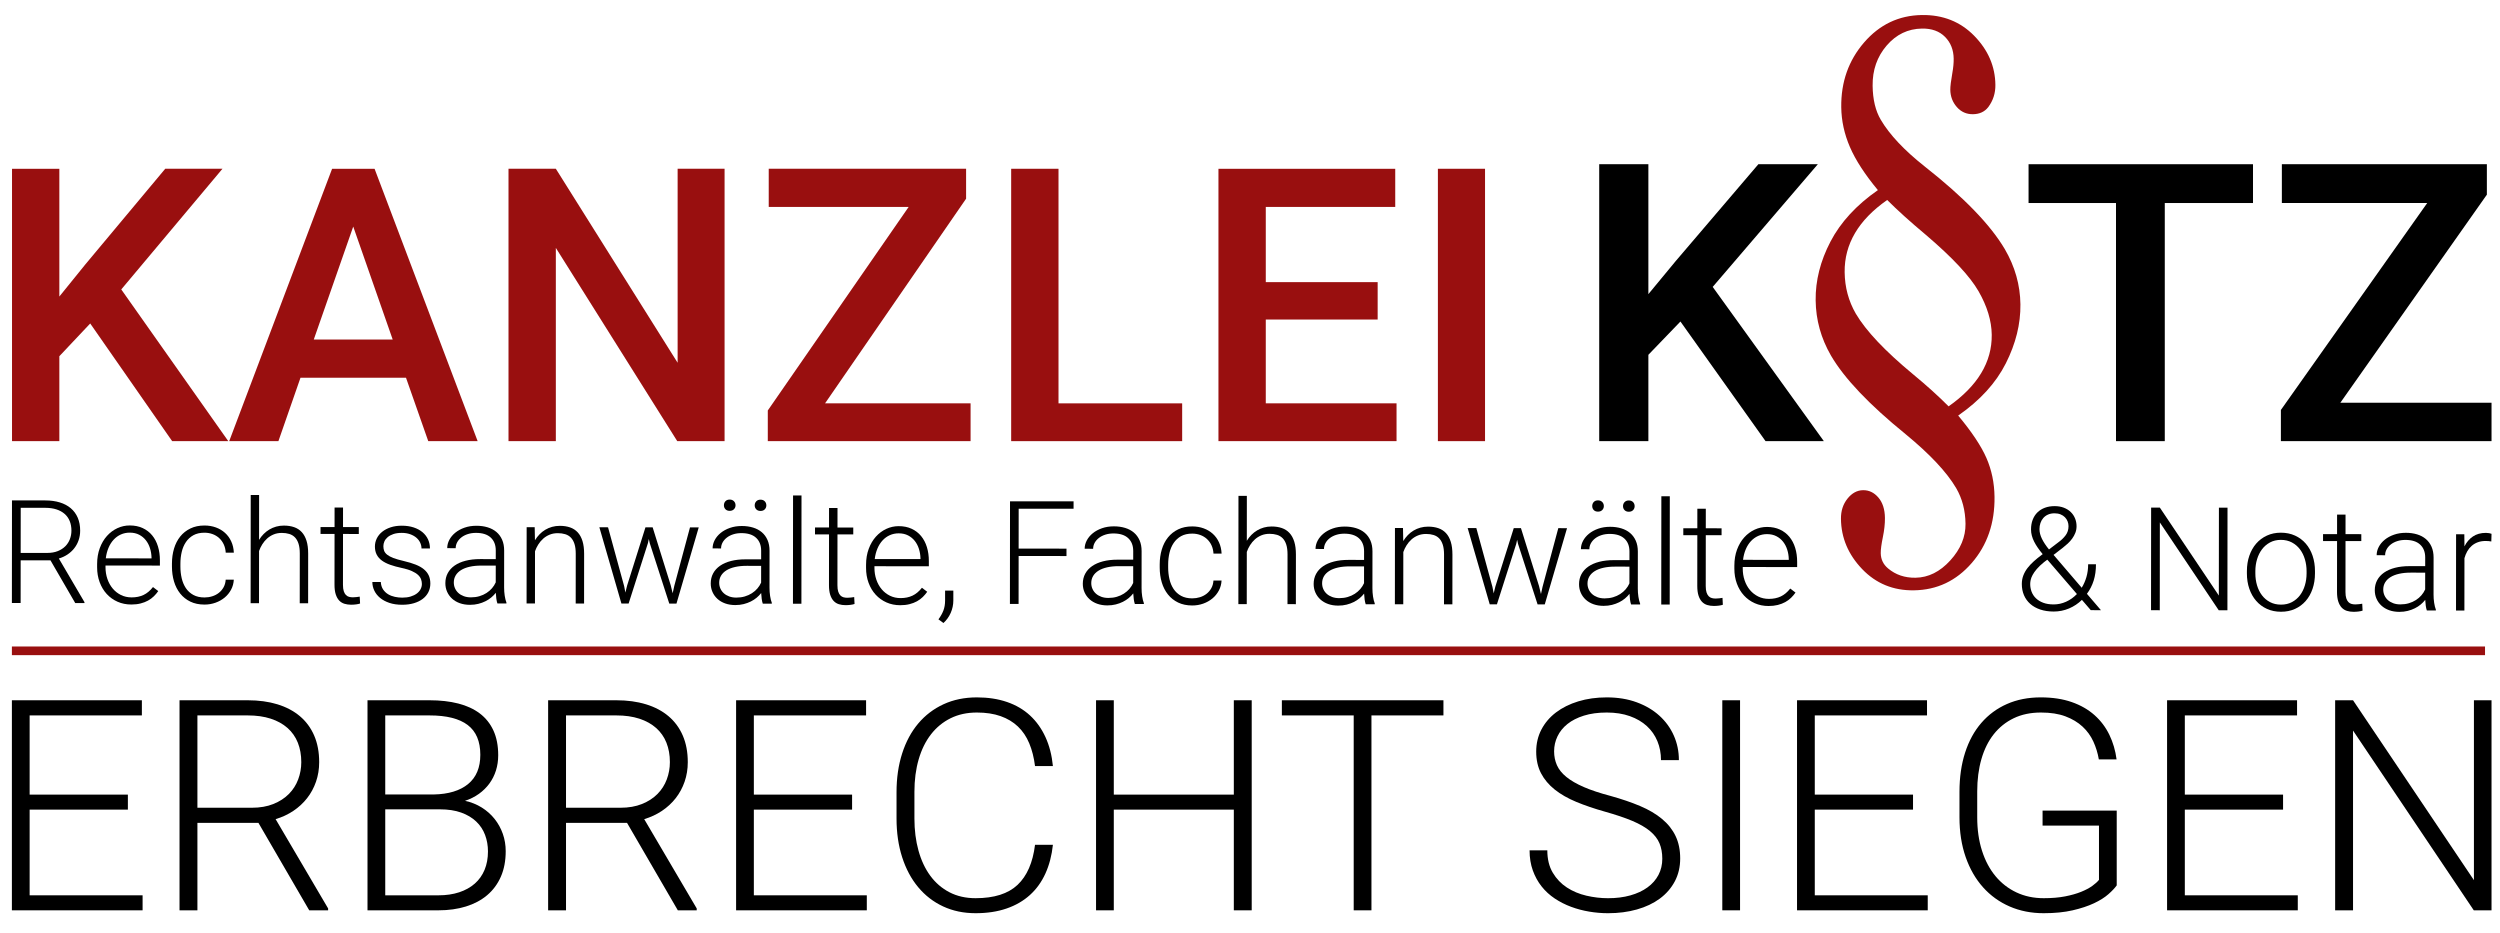
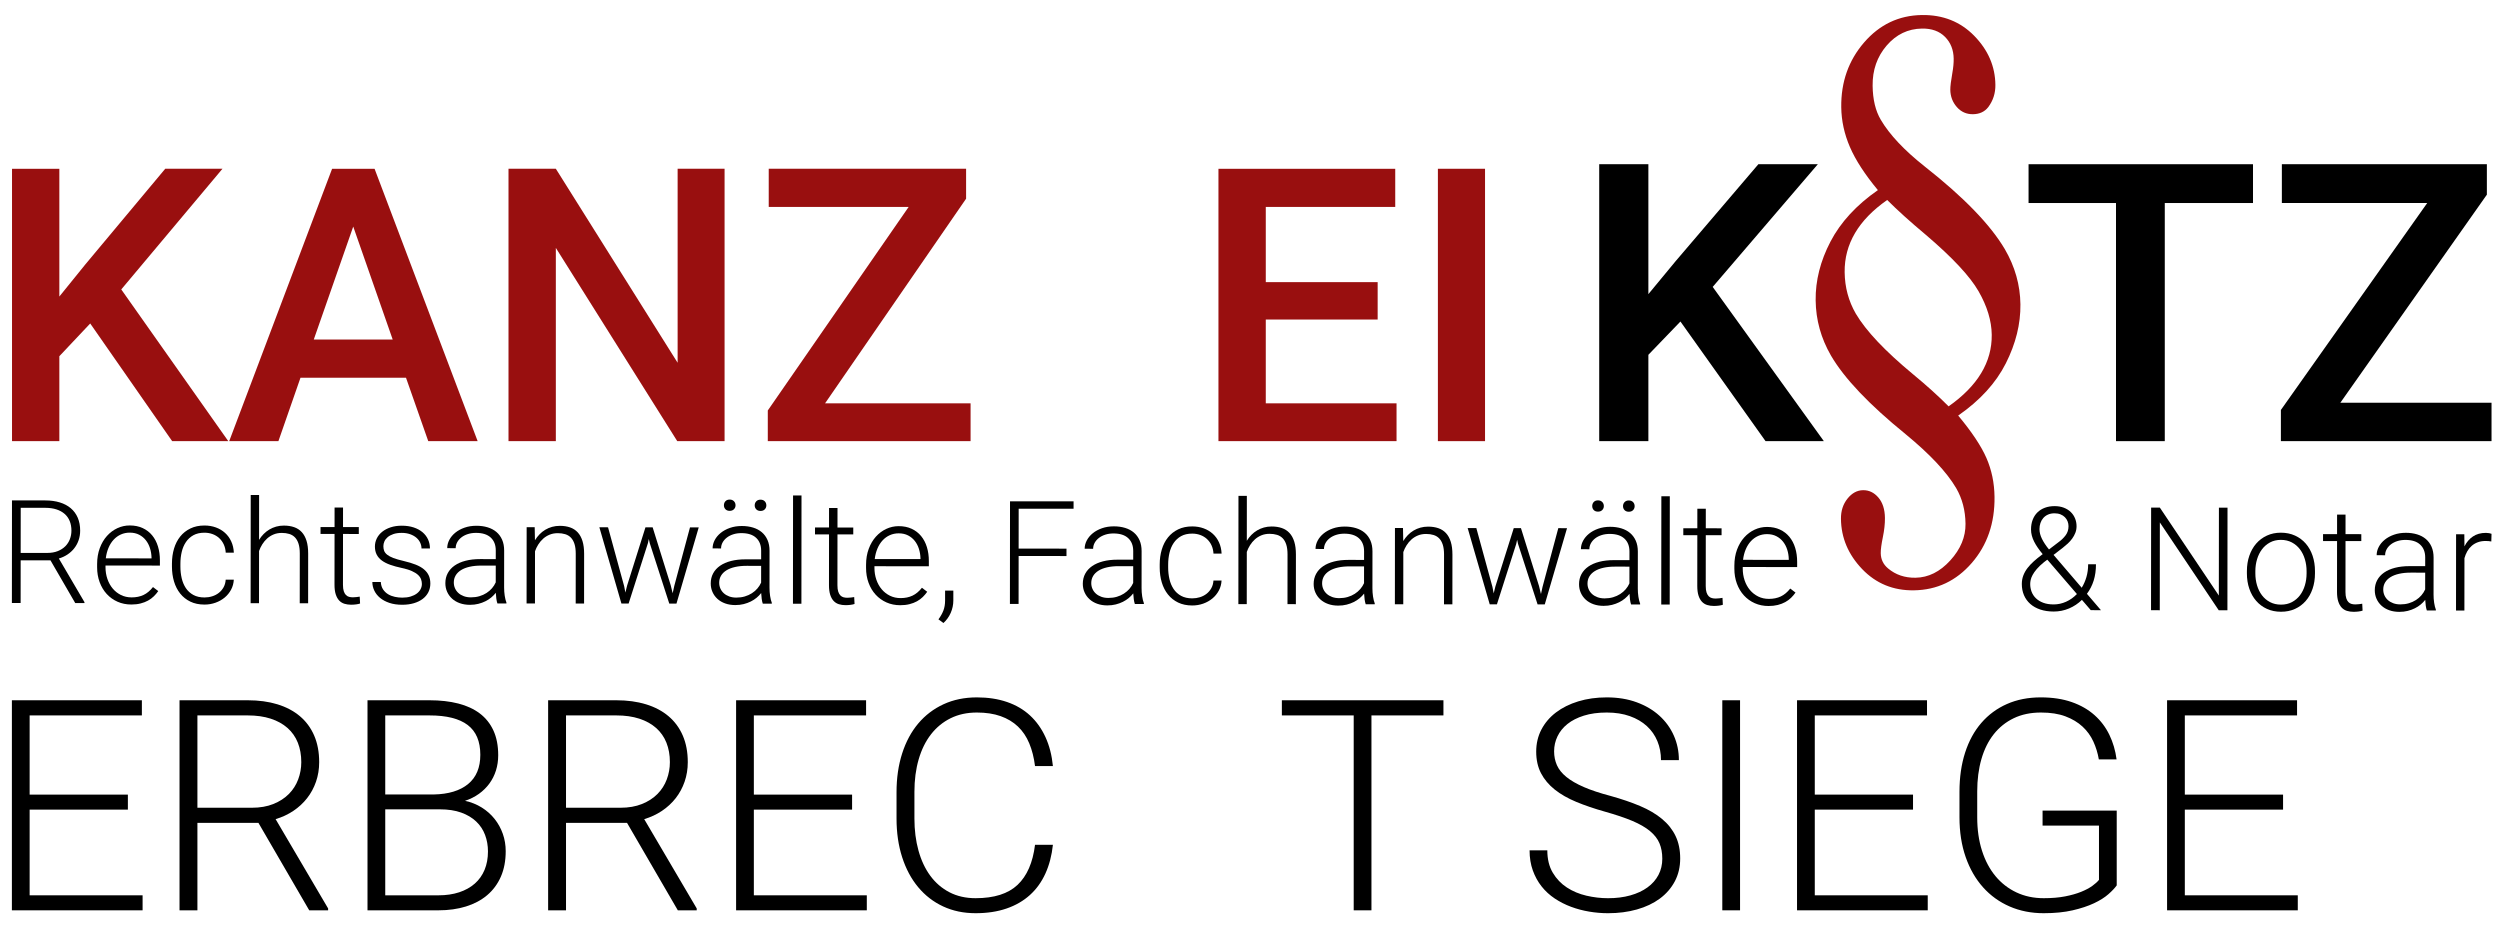
<svg xmlns="http://www.w3.org/2000/svg" width="100%" height="100%" viewBox="0 0 600 224" version="1.1" xml:space="preserve" style="fill-rule:evenodd;clip-rule:evenodd;stroke-linejoin:round;stroke-miterlimit:2;">
  <rect id="ArtBoard1" x="0" y="0" width="600" height="223.85" style="fill:none;" />
  <path d="M21.651,77.634l-7.408,7.858l0,20.383l-11.359,0l0,-65.371l11.359,0l0,30.665l6.286,-7.767l19.126,-22.898l13.739,0l-24.29,28.959l25.682,36.412l-13.469,0l-19.666,-28.241Z" style="fill:#990f0f;fill-rule:nonzero;" />
  <path d="M97.439,90.655l-25.323,-0l-5.298,15.22l-11.808,0l24.694,-65.371l10.192,0l24.738,65.371l-11.853,0l-5.342,-15.22Zm-22.135,-9.159l18.947,-0l-9.474,-27.119l-9.473,27.119Z" style="fill:#990f0f;fill-rule:nonzero;" />
  <path d="M173.899,105.875l-11.359,0l-29.138,-46.379l-0,46.379l-11.36,0l0,-65.371l11.36,0l29.228,46.559l-0,-46.559l11.269,0l0,65.371Z" style="fill:#990f0f;fill-rule:nonzero;" />
  <path d="M198.009,96.806l34.93,-0l0,9.069l-48.669,0l0,-7.363l33.808,-48.849l-33.583,0l-0,-9.159l47.367,0l-0,7.184l-33.853,49.118Z" style="fill:#990f0f;fill-rule:nonzero;" />
-   <path d="M254.041,96.806l29.678,-0l-0,9.069l-41.037,0l0,-65.371l11.359,0l0,56.302Z" style="fill:#990f0f;fill-rule:nonzero;" />
  <path d="M330.637,76.692l-26.849,-0l-0,20.114l31.383,-0l0,9.069l-42.742,0l-0,-65.371l42.428,0l-0,9.159l-31.069,0l-0,18.049l26.849,0l-0,8.98Z" style="fill:#990f0f;fill-rule:nonzero;" />
  <rect x="345.094" y="40.504" width="11.314" height="65.371" style="fill:#990f0f;fill-rule:nonzero;" />
  <path d="M403.305,77.164l-7.695,7.988l-0,20.723l-11.799,0l-0,-66.461l11.799,0l-0,31.177l6.529,-7.897l19.868,-23.28l14.271,0l-25.231,29.442l26.677,37.019l-13.992,0l-20.427,-28.711Z" style="fill-rule:nonzero;" />
  <path d="M540.721,48.726l-21.174,0l-0,57.149l-11.706,0l-0,-57.149l-20.987,0l-0,-9.312l53.867,0l-0,9.312Z" style="fill-rule:nonzero;" />
  <path d="M561.683,96.655l36.284,-0l0,9.22l-50.555,0l0,-7.486l35.118,-49.663l-34.885,0l0,-9.312l49.203,0l0,7.304l-35.165,49.937Z" style="fill-rule:nonzero;" />
  <path d="M450.694,45.63c-3.127,-3.77 -5.364,-7.218 -6.713,-10.345c-1.348,-3.126 -2.041,-6.314 -2.08,-9.563c-0.071,-6.035 1.754,-11.208 5.475,-15.52c3.721,-4.312 8.341,-6.509 13.861,-6.593c5.06,-0.076 9.254,1.588 12.584,4.994c3.329,3.406 5.021,7.327 5.073,11.763c0.024,2.011 -0.553,3.8 -1.73,5.365c-0.861,1.096 -2.074,1.656 -3.638,1.68c-1.564,0.023 -2.859,-0.55 -3.885,-1.721c-1.025,-1.171 -1.548,-2.556 -1.567,-4.155c-0.009,-0.774 0.159,-2.143 0.503,-4.109c0.216,-1.189 0.318,-2.3 0.306,-3.332c-0.025,-2.114 -0.713,-3.858 -2.063,-5.23c-1.351,-1.372 -3.199,-2.041 -5.544,-2.006c-3.358,0.051 -6.183,1.409 -8.474,4.075c-2.292,2.665 -3.416,5.88 -3.371,9.646c0.039,3.3 0.693,6.025 1.96,8.172c2.113,3.579 5.63,7.318 10.553,11.215c9.334,7.339 15.738,13.949 19.212,19.828c2.442,4.194 3.69,8.611 3.745,13.253c0.056,4.693 -1.107,9.405 -3.489,14.135c-2.383,4.731 -6.197,8.915 -11.445,12.554c3.267,3.923 5.527,7.319 6.78,10.189c1.253,2.87 1.9,5.981 1.94,9.333c0.074,6.292 -1.749,11.582 -5.471,15.868c-3.721,4.286 -8.342,6.471 -13.861,6.554c-4.968,0.075 -9.117,-1.629 -12.448,-5.112c-3.33,-3.483 -5.022,-7.494 -5.076,-12.033c-0.023,-1.908 0.499,-3.528 1.564,-4.86c1.065,-1.331 2.311,-2.008 3.737,-2.029c1.426,-0.022 2.652,0.566 3.678,1.762c1.026,1.197 1.552,2.827 1.576,4.89c0.016,1.393 -0.149,2.93 -0.497,4.612c-0.348,1.681 -0.517,2.961 -0.507,3.838c0.018,1.495 0.607,2.724 1.769,3.687c1.812,1.52 4.006,2.261 6.582,2.222c3.082,-0.047 5.86,-1.43 8.335,-4.15c2.475,-2.719 3.694,-5.652 3.656,-8.799c-0.038,-3.197 -0.784,-6.049 -2.24,-8.555c-2.254,-3.835 -6.308,-8.158 -12.161,-12.97c-8.733,-7.09 -14.696,-13.371 -17.889,-18.843c-2.395,-4.142 -3.621,-8.56 -3.676,-13.253c-0.057,-4.745 1.13,-9.444 3.559,-14.098c2.429,-4.654 6.221,-8.773 11.377,-12.359Zm2.236,2.365c-6.889,4.798 -10.294,10.576 -10.214,17.332c0.043,3.611 0.933,6.924 2.671,9.942c2.441,4.141 7.03,8.998 13.767,14.571c3.252,2.685 6.089,5.247 8.51,7.687c6.98,-4.903 10.432,-10.63 10.354,-17.18c-0.04,-3.352 -1.093,-6.831 -3.16,-10.437c-2.067,-3.606 -6.284,-8.12 -12.65,-13.544c-3.811,-3.192 -6.903,-5.982 -9.278,-8.371Z" style="fill:#990f0f;fill-rule:nonzero;" />
  <path d="M12.113,134.479l-7.154,-0.006l-0.009,10.249l-2.097,-0.002l0.022,-24.625l8,0.008c1.285,0.001 2.443,0.16 3.475,0.476c1.031,0.317 1.91,0.783 2.637,1.398c0.726,0.615 1.284,1.374 1.672,2.276c0.388,0.903 0.582,1.94 0.581,3.113c-0.001,0.811 -0.126,1.575 -0.374,2.291c-0.249,0.716 -0.599,1.361 -1.051,1.935c-0.451,0.575 -0.99,1.071 -1.616,1.487c-0.626,0.417 -1.317,0.738 -2.073,0.962l6.147,10.475l-0.001,0.219l-2.215,-0.002l-5.944,-10.254Zm-7.152,-1.782l6.376,0.006c0.958,0.001 1.801,-0.145 2.529,-0.438c0.727,-0.292 1.333,-0.683 1.819,-1.173c0.485,-0.49 0.849,-1.059 1.092,-1.708c0.243,-0.648 0.365,-1.321 0.366,-2.02c0,-0.846 -0.134,-1.607 -0.404,-2.284c-0.27,-0.677 -0.673,-1.252 -1.208,-1.726c-0.535,-0.474 -1.191,-0.838 -1.969,-1.093c-0.778,-0.254 -1.674,-0.382 -2.689,-0.383l-5.902,-0.005l-0.01,10.824Z" style="fill-rule:nonzero;" />
  <path d="M31.502,145.084c-1.195,-0.001 -2.294,-0.225 -3.297,-0.671c-1.003,-0.446 -1.868,-1.067 -2.595,-1.863c-0.726,-0.795 -1.292,-1.74 -1.697,-2.834c-0.405,-1.094 -0.607,-2.295 -0.605,-3.603l0,-0.727c0.002,-1.41 0.214,-2.686 0.638,-3.83c0.424,-1.144 0.997,-2.119 1.719,-2.925c0.723,-0.805 1.555,-1.427 2.496,-1.866c0.942,-0.439 1.938,-0.658 2.986,-0.657c1.161,0.001 2.193,0.211 3.094,0.629c0.902,0.418 1.66,0.999 2.274,1.744c0.613,0.744 1.078,1.63 1.392,2.656c0.315,1.026 0.472,2.148 0.471,3.366l-0.001,1.235l-13.056,-0.012l-0.001,0.389c-0.001,1.003 0.151,1.948 0.454,2.833c0.304,0.885 0.732,1.655 1.283,2.31c0.552,0.654 1.211,1.171 1.978,1.549c0.766,0.378 1.617,0.568 2.553,0.569c1.082,0.001 2.038,-0.196 2.867,-0.589c0.829,-0.394 1.582,-1.025 2.26,-1.893l1.267,0.966c-0.305,0.439 -0.657,0.856 -1.058,1.25c-0.401,0.394 -0.866,0.738 -1.396,1.031c-0.53,0.292 -1.128,0.523 -1.793,0.691c-0.666,0.169 -1.41,0.253 -2.233,0.252Zm-0.357,-17.251c-0.766,-0.001 -1.477,0.145 -2.131,0.438c-0.654,0.292 -1.232,0.709 -1.734,1.25c-0.503,0.541 -0.915,1.191 -1.237,1.952c-0.322,0.761 -0.54,1.603 -0.653,2.528l10.976,0.01l-0,-0.22c-0.022,-0.767 -0.145,-1.508 -0.37,-2.224c-0.225,-0.716 -0.554,-1.351 -0.988,-1.904c-0.433,-0.553 -0.971,-0.996 -1.614,-1.329c-0.642,-0.333 -1.392,-0.5 -2.249,-0.501Z" style="fill-rule:nonzero;" />
  <path d="M49.075,143.392c0.643,0 1.26,-0.092 1.852,-0.278c0.593,-0.185 1.12,-0.458 1.582,-0.818c0.463,-0.361 0.844,-0.806 1.143,-1.335c0.3,-0.53 0.472,-1.144 0.518,-1.843l1.945,0.001c-0.046,0.869 -0.264,1.669 -0.654,2.401c-0.389,0.733 -0.903,1.364 -1.54,1.893c-0.638,0.529 -1.374,0.943 -2.209,1.241c-0.834,0.298 -1.714,0.447 -2.638,0.446c-1.286,-0.001 -2.413,-0.236 -3.382,-0.705c-0.969,-0.469 -1.783,-1.115 -2.442,-1.939c-0.659,-0.823 -1.154,-1.791 -1.486,-2.901c-0.331,-1.111 -0.497,-2.309 -0.495,-3.595l0,-0.71c0.001,-1.285 0.169,-2.483 0.502,-3.594c0.334,-1.11 0.828,-2.073 1.483,-2.89c0.655,-0.817 1.47,-1.462 2.445,-1.934c0.976,-0.473 2.101,-0.709 3.375,-0.708c0.981,0.001 1.891,0.154 2.731,0.459c0.84,0.306 1.572,0.74 2.197,1.305c0.626,0.564 1.124,1.249 1.495,2.056c0.372,0.806 0.579,1.706 0.624,2.698l-1.945,-0.002c-0.045,-0.744 -0.205,-1.409 -0.481,-1.996c-0.275,-0.586 -0.641,-1.088 -1.097,-1.506c-0.457,-0.418 -0.986,-0.737 -1.589,-0.957c-0.603,-0.22 -1.249,-0.331 -1.937,-0.332c-1.048,-0.001 -1.936,0.202 -2.664,0.607c-0.727,0.405 -1.323,0.951 -1.785,1.639c-0.463,0.687 -0.8,1.476 -1.009,2.366c-0.209,0.891 -0.314,1.821 -0.315,2.791l-0.001,0.71c-0.001,0.981 0.103,1.92 0.31,2.816c0.208,0.897 0.54,1.686 0.996,2.369c0.456,0.682 1.053,1.227 1.791,1.634c0.738,0.406 1.632,0.61 2.68,0.611Z" style="fill-rule:nonzero;" />
  <path d="M62.178,129.569c0.316,-0.518 0.683,-0.988 1.101,-1.411c0.417,-0.422 0.877,-0.783 1.379,-1.081c0.502,-0.298 1.043,-0.529 1.624,-0.692c0.581,-0.163 1.198,-0.244 1.852,-0.243c0.913,0.001 1.731,0.125 2.452,0.374c0.721,0.249 1.333,0.644 1.834,1.186c0.501,0.541 0.884,1.238 1.148,2.089c0.264,0.852 0.396,1.881 0.395,3.087l-0.011,11.906l-2.013,-0.002l0.011,-11.923c0.001,-0.947 -0.1,-1.736 -0.302,-2.368c-0.202,-0.631 -0.489,-1.139 -0.861,-1.523c-0.372,-0.383 -0.825,-0.657 -1.361,-0.821c-0.535,-0.164 -1.13,-0.246 -1.784,-0.247c-0.721,-0.001 -1.376,0.12 -1.962,0.362c-0.587,0.242 -1.105,0.566 -1.557,0.971c-0.451,0.405 -0.841,0.87 -1.168,1.394c-0.328,0.524 -0.587,1.062 -0.779,1.615l-0.012,12.532l-2.012,-0.002l0.023,-25.977l2.013,0.001l-0.01,10.773Z" style="fill-rule:nonzero;" />
  <path d="M82.328,121.808l-0.005,4.685l3.789,0.003l-0.002,1.658l-3.788,-0.004l-0.011,12.194c-0.001,0.643 0.063,1.159 0.193,1.548c0.129,0.389 0.304,0.693 0.523,0.913c0.22,0.22 0.473,0.367 0.761,0.441c0.287,0.073 0.589,0.11 0.905,0.111c0.304,-0 0.597,-0.02 0.879,-0.059c0.282,-0.039 0.536,-0.075 0.761,-0.109l0.083,1.657c-0.248,0.09 -0.572,0.161 -0.972,0.211c-0.401,0.05 -0.798,0.075 -1.193,0.075c-0.575,-0.001 -1.107,-0.077 -1.598,-0.23c-0.49,-0.153 -0.91,-0.415 -1.259,-0.787c-0.349,-0.373 -0.622,-0.866 -0.819,-1.481c-0.197,-0.615 -0.295,-1.379 -0.294,-2.292l0.011,-12.194l-3.365,-0.003l0.001,-1.657l3.366,0.003l0.004,-4.685l2.03,0.002Z" style="fill-rule:nonzero;" />
  <path d="M101.253,140.158c-0,-0.372 -0.065,-0.744 -0.194,-1.116c-0.129,-0.372 -0.371,-0.725 -0.726,-1.058c-0.355,-0.333 -0.851,-0.643 -1.488,-0.931c-0.636,-0.288 -1.462,-0.54 -2.477,-0.755c-1.014,-0.215 -1.919,-0.464 -2.713,-0.747c-0.795,-0.282 -1.465,-0.624 -2.012,-1.025c-0.546,-0.401 -0.96,-0.877 -1.242,-1.43c-0.281,-0.553 -0.421,-1.201 -0.421,-1.945c0.001,-0.677 0.151,-1.319 0.45,-1.928c0.3,-0.608 0.728,-1.138 1.287,-1.588c0.558,-0.451 1.235,-0.808 2.03,-1.073c0.796,-0.264 1.689,-0.395 2.681,-0.395c1.06,0.001 2.01,0.14 2.85,0.417c0.839,0.277 1.549,0.661 2.13,1.152c0.58,0.491 1.022,1.07 1.326,1.735c0.303,0.666 0.455,1.387 0.454,2.165l-2.029,-0.002c0,-0.473 -0.104,-0.936 -0.312,-1.387c-0.208,-0.451 -0.512,-0.849 -0.912,-1.193c-0.4,-0.344 -0.896,-0.624 -1.487,-0.838c-0.592,-0.215 -1.266,-0.323 -2.021,-0.324c-0.789,-0 -1.463,0.095 -2.021,0.286c-0.559,0.191 -1.016,0.439 -1.371,0.743c-0.355,0.304 -0.615,0.645 -0.779,1.023c-0.164,0.377 -0.246,0.758 -0.246,1.141c-0.001,0.406 0.061,0.775 0.185,1.108c0.124,0.333 0.363,0.643 0.718,0.931c0.355,0.287 0.851,0.553 1.487,0.796c0.637,0.243 1.468,0.483 2.494,0.721c1.105,0.26 2.057,0.549 2.858,0.865c0.8,0.316 1.462,0.692 1.986,1.126c0.524,0.435 0.912,0.931 1.165,1.49c0.254,0.558 0.38,1.204 0.379,1.937c-0.001,0.755 -0.159,1.445 -0.475,2.071c-0.317,0.625 -0.768,1.161 -1.355,1.605c-0.586,0.445 -1.297,0.791 -2.132,1.039c-0.834,0.247 -1.764,0.37 -2.79,0.369c-1.162,-0.001 -2.188,-0.151 -3.078,-0.451c-0.891,-0.299 -1.64,-0.703 -2.248,-1.211c-0.609,-0.508 -1.068,-1.092 -1.377,-1.752c-0.31,-0.66 -0.464,-1.345 -0.463,-2.055l2.029,0.002c0.045,0.721 0.23,1.322 0.557,1.801c0.326,0.48 0.732,0.864 1.216,1.152c0.485,0.287 1.023,0.494 1.615,0.618c0.592,0.125 1.175,0.187 1.75,0.188c0.767,0.001 1.443,-0.089 2.03,-0.269c0.586,-0.18 1.08,-0.422 1.48,-0.726c0.401,-0.304 0.703,-0.653 0.906,-1.047c0.203,-0.395 0.305,-0.806 0.306,-1.235Z" style="fill-rule:nonzero;" />
  <path d="M119.378,144.826c-0.112,-0.316 -0.199,-0.702 -0.261,-1.159c-0.061,-0.457 -0.103,-0.922 -0.125,-1.395c-0.305,0.394 -0.666,0.766 -1.084,1.115c-0.417,0.349 -0.885,0.653 -1.404,0.912c-0.519,0.259 -1.089,0.467 -1.709,0.624c-0.62,0.157 -1.291,0.236 -2.013,0.235c-0.891,-0.001 -1.699,-0.131 -2.426,-0.391c-0.727,-0.26 -1.347,-0.624 -1.86,-1.093c-0.512,-0.468 -0.909,-1.018 -1.191,-1.65c-0.281,-0.632 -0.421,-1.319 -0.42,-2.064c0,-0.89 0.193,-1.693 0.577,-2.409c0.384,-0.716 0.937,-1.324 1.659,-1.825c0.722,-0.501 1.599,-0.884 2.631,-1.148c1.032,-0.264 2.19,-0.395 3.476,-0.394l3.754,0.003l0.002,-2.08c0.001,-1.308 -0.401,-2.337 -1.206,-3.087c-0.806,-0.751 -1.981,-1.127 -3.526,-1.128c-0.71,-0.001 -1.364,0.094 -1.962,0.285c-0.597,0.192 -1.114,0.456 -1.548,0.794c-0.434,0.338 -0.773,0.729 -1.016,1.174c-0.243,0.446 -0.364,0.922 -0.365,1.429l-2.029,-0.019c0.001,-0.687 0.17,-1.352 0.509,-1.995c0.339,-0.642 0.816,-1.214 1.431,-1.715c0.615,-0.501 1.354,-0.904 2.216,-1.207c0.863,-0.304 1.819,-0.455 2.867,-0.454c0.97,0.001 1.863,0.125 2.681,0.374c0.817,0.249 1.518,0.622 2.104,1.118c0.586,0.497 1.042,1.118 1.368,1.862c0.327,0.744 0.489,1.613 0.488,2.605l-0.008,8.862c0,0.316 0.011,0.643 0.033,0.981c0.023,0.338 0.059,0.665 0.109,0.981c0.051,0.316 0.11,0.617 0.177,0.905c0.068,0.287 0.146,0.538 0.236,0.753l0,0.203l-2.165,-0.002Zm-6.357,-1.461c0.732,0.001 1.412,-0.091 2.038,-0.277c0.626,-0.185 1.192,-0.441 1.7,-0.768c0.508,-0.326 0.948,-0.706 1.32,-1.14c0.373,-0.434 0.672,-0.904 0.898,-1.412l0.004,-4.025l-3.467,-0.003c-1.038,-0.001 -1.965,0.091 -2.783,0.277c-0.817,0.185 -1.508,0.452 -2.072,0.801c-0.564,0.349 -0.996,0.774 -1.295,1.276c-0.299,0.501 -0.449,1.068 -0.45,1.699c-0,0.496 0.095,0.961 0.286,1.396c0.192,0.434 0.465,0.812 0.82,1.134c0.354,0.321 0.786,0.575 1.293,0.762c0.507,0.186 1.076,0.28 1.708,0.28Z" style="fill-rule:nonzero;" />
  <path d="M128.325,126.535l0.064,3.128c0.317,-0.518 0.681,-0.991 1.093,-1.419c0.411,-0.428 0.871,-0.794 1.379,-1.098c0.508,-0.304 1.055,-0.538 1.641,-0.701c0.586,-0.163 1.207,-0.244 1.861,-0.243c0.913,0.001 1.73,0.126 2.452,0.374c0.721,0.249 1.332,0.644 1.833,1.186c0.502,0.541 0.884,1.238 1.149,2.089c0.264,0.852 0.395,1.881 0.394,3.087l-0.011,11.907l-2.012,-0.002l0.011,-11.923c0.001,-0.948 -0.1,-1.737 -0.303,-2.368c-0.202,-0.632 -0.489,-1.14 -0.861,-1.523c-0.371,-0.384 -0.825,-0.658 -1.36,-0.822c-0.536,-0.164 -1.131,-0.246 -1.784,-0.247c-0.722,-0 -1.376,0.12 -1.963,0.362c-0.586,0.242 -1.105,0.566 -1.556,0.971c-0.452,0.406 -0.841,0.87 -1.169,1.394c-0.327,0.524 -0.587,1.063 -0.779,1.615l-0.011,12.532l-2.013,-0.002l0.017,-18.299l1.928,0.002Z" style="fill-rule:nonzero;" />
  <path d="M149.79,140.642l0.303,1.573l0.408,-1.657l4.41,-13.999l1.725,0.001l4.334,13.889l0.471,1.929l0.391,-1.776l3.767,-14.033l2.097,0.001l-5.344,18.295l-1.725,-0.002l-4.688,-14.515l-0.219,-0.998l-0.221,1.015l-4.63,14.489l-1.725,-0.001l-5.294,-18.304l2.08,0.002l3.86,14.091Z" style="fill-rule:nonzero;" />
  <path d="M183.07,144.884c-0.113,-0.316 -0.2,-0.703 -0.261,-1.159c-0.062,-0.457 -0.104,-0.922 -0.126,-1.396c-0.305,0.395 -0.666,0.767 -1.083,1.116c-0.418,0.349 -0.886,0.653 -1.405,0.912c-0.519,0.258 -1.088,0.467 -1.708,0.624c-0.621,0.157 -1.292,0.235 -2.013,0.235c-0.891,-0.001 -1.7,-0.131 -2.427,-0.391c-0.727,-0.26 -1.347,-0.625 -1.859,-1.093c-0.513,-0.468 -0.91,-1.018 -1.191,-1.65c-0.281,-0.632 -0.422,-1.32 -0.421,-2.064c0.001,-0.89 0.193,-1.694 0.577,-2.409c0.384,-0.716 0.937,-1.324 1.659,-1.825c0.722,-0.501 1.599,-0.884 2.631,-1.148c1.032,-0.264 2.191,-0.395 3.476,-0.394l3.755,0.003l0.002,-2.08c0.001,-1.308 -0.401,-2.337 -1.207,-3.087c-0.805,-0.751 -1.98,-1.127 -3.525,-1.128c-0.71,-0.001 -1.364,0.094 -1.962,0.285c-0.598,0.192 -1.114,0.456 -1.548,0.794c-0.435,0.338 -0.773,0.729 -1.016,1.174c-0.243,0.445 -0.365,0.922 -0.365,1.429l-2.03,-0.019c0.001,-0.687 0.171,-1.352 0.51,-1.995c0.338,-0.642 0.815,-1.214 1.43,-1.715c0.615,-0.501 1.354,-0.904 2.217,-1.207c0.863,-0.304 1.818,-0.455 2.867,-0.454c0.97,0.001 1.863,0.125 2.68,0.374c0.817,0.249 1.519,0.622 2.105,1.118c0.586,0.497 1.042,1.117 1.368,1.862c0.326,0.744 0.489,1.613 0.488,2.605l-0.008,8.862c-0,0.316 0.011,0.642 0.033,0.981c0.022,0.338 0.059,0.665 0.109,0.981c0.05,0.316 0.109,0.617 0.177,0.905c0.067,0.287 0.146,0.538 0.236,0.753l-0,0.202l-2.165,-0.001Zm-6.358,-1.461c0.733,0.001 1.412,-0.091 2.038,-0.277c0.626,-0.185 1.193,-0.441 1.701,-0.768c0.507,-0.326 0.947,-0.707 1.32,-1.14c0.372,-0.434 0.672,-0.904 0.898,-1.412l0.003,-4.025l-3.467,-0.003c-1.037,-0.001 -1.965,0.091 -2.782,0.277c-0.818,0.185 -1.509,0.452 -2.073,0.801c-0.564,0.349 -0.995,0.774 -1.295,1.276c-0.299,0.501 -0.449,1.068 -0.449,1.699c-0.001,0.496 0.095,0.961 0.286,1.396c0.191,0.434 0.464,0.812 0.819,1.133c0.355,0.322 0.786,0.576 1.293,0.763c0.507,0.186 1.077,0.28 1.708,0.28Zm-2.973,-22.157c0,-0.384 0.122,-0.708 0.364,-0.973c0.243,-0.264 0.584,-0.397 1.024,-0.396c0.428,0 0.769,0.133 1.023,0.398c0.253,0.265 0.38,0.59 0.379,0.973c0,0.372 -0.127,0.688 -0.381,0.947c-0.254,0.259 -0.595,0.388 -1.024,0.388c-0.439,-0.001 -0.78,-0.131 -1.022,-0.39c-0.243,-0.26 -0.364,-0.575 -0.363,-0.947Zm7.39,0.023c0.001,-0.383 0.125,-0.707 0.373,-0.972c0.249,-0.265 0.587,-0.397 1.016,-0.396c0.439,-0 0.783,0.133 1.031,0.398c0.248,0.265 0.371,0.589 0.371,0.973c-0,0.372 -0.125,0.687 -0.373,0.946c-0.248,0.26 -0.592,0.389 -1.032,0.388c-0.428,0 -0.767,-0.13 -1.014,-0.389c-0.248,-0.26 -0.372,-0.576 -0.372,-0.948Z" style="fill-rule:nonzero;" />
  <path d="M192.338,144.892l-2.03,-0.002l0.024,-25.977l2.029,0.002l-0.023,25.977Z" style="fill-rule:nonzero;" />
  <path d="M201.001,121.916l-0.004,4.685l3.788,0.003l-0.002,1.658l-3.788,-0.004l-0.011,12.194c-0.001,0.643 0.064,1.158 0.193,1.548c0.129,0.389 0.304,0.693 0.524,0.913c0.219,0.22 0.473,0.367 0.76,0.441c0.288,0.073 0.589,0.11 0.905,0.11c0.304,0.001 0.597,-0.019 0.879,-0.058c0.282,-0.039 0.536,-0.076 0.762,-0.109l0.083,1.657c-0.249,0.09 -0.573,0.16 -0.973,0.211c-0.4,0.05 -0.798,0.075 -1.192,0.075c-0.575,-0.001 -1.108,-0.077 -1.598,-0.23c-0.491,-0.153 -0.911,-0.415 -1.26,-0.788c-0.349,-0.372 -0.622,-0.865 -0.819,-1.48c-0.196,-0.615 -0.294,-1.379 -0.293,-2.292l0.011,-12.194l-3.366,-0.003l0.002,-1.657l3.365,0.003l0.004,-4.685l2.03,0.002Z" style="fill-rule:nonzero;" />
  <path d="M216.048,145.252c-1.195,-0.001 -2.294,-0.225 -3.297,-0.671c-1.003,-0.447 -1.868,-1.067 -2.594,-1.863c-0.727,-0.796 -1.292,-1.74 -1.697,-2.834c-0.405,-1.094 -0.607,-2.295 -0.606,-3.603l0.001,-0.727c0.001,-1.41 0.214,-2.686 0.638,-3.83c0.423,-1.144 0.996,-2.119 1.719,-2.925c0.722,-0.805 1.554,-1.427 2.496,-1.866c0.942,-0.439 1.937,-0.658 2.986,-0.657c1.161,0.001 2.192,0.21 3.094,0.628c0.902,0.418 1.659,1 2.273,1.744c0.614,0.745 1.078,1.631 1.393,2.657c0.315,1.026 0.472,2.148 0.47,3.366l-0.001,1.235l-13.056,-0.012l-0,0.389c-0.001,1.003 0.15,1.947 0.454,2.833c0.303,0.885 0.731,1.655 1.283,2.31c0.552,0.654 1.211,1.17 1.977,1.549c0.767,0.378 1.618,0.568 2.554,0.569c1.082,0.001 2.038,-0.196 2.867,-0.59c0.829,-0.393 1.582,-1.024 2.259,-1.892l1.268,0.965c-0.305,0.44 -0.658,0.857 -1.058,1.251c-0.401,0.394 -0.866,0.738 -1.397,1.03c-0.53,0.293 -1.128,0.524 -1.793,0.692c-0.665,0.169 -1.409,0.253 -2.233,0.252Zm-0.356,-17.251c-0.767,-0.001 -1.477,0.145 -2.131,0.438c-0.654,0.292 -1.233,0.709 -1.735,1.25c-0.502,0.54 -0.914,1.191 -1.236,1.952c-0.322,0.761 -0.54,1.603 -0.654,2.528l10.976,0.01l0.001,-0.22c-0.022,-0.767 -0.146,-1.508 -0.371,-2.225c-0.224,-0.716 -0.554,-1.35 -0.987,-1.903c-0.434,-0.553 -0.972,-0.996 -1.614,-1.329c-0.642,-0.333 -1.392,-0.5 -2.249,-0.501Z" style="fill-rule:nonzero;" />
  <path d="M228.801,144.113c-0,0.508 -0.054,1.015 -0.162,1.522c-0.107,0.508 -0.263,0.992 -0.466,1.454c-0.203,0.462 -0.452,0.899 -0.745,1.31c-0.294,0.412 -0.627,0.786 -0.999,1.124l-1.2,-0.88c0.519,-0.699 0.914,-1.401 1.185,-2.105c0.272,-0.704 0.408,-1.502 0.409,-2.393l0.002,-2.401l1.978,0.002l-0.002,2.367Z" style="fill-rule:nonzero;" />
  <path d="M255.955,133.449l-11.483,-0.01l-0.011,11.5l-2.08,-0.002l0.023,-24.624l15.254,0.014l-0.001,1.776l-13.175,-0.012l-0.009,9.572l11.484,0.011l-0.002,1.775Z" style="fill-rule:nonzero;" />
  <path d="M272.367,144.965c-0.113,-0.316 -0.2,-0.702 -0.262,-1.159c-0.061,-0.457 -0.103,-0.922 -0.125,-1.395c-0.305,0.394 -0.666,0.766 -1.083,1.115c-0.418,0.349 -0.886,0.653 -1.405,0.912c-0.519,0.259 -1.088,0.467 -1.709,0.624c-0.62,0.157 -1.291,0.236 -2.013,0.235c-0.89,-0.001 -1.699,-0.131 -2.426,-0.391c-0.727,-0.26 -1.347,-0.624 -1.859,-1.093c-0.513,-0.468 -0.91,-1.018 -1.191,-1.65c-0.282,-0.631 -0.422,-1.319 -0.421,-2.063c0.001,-0.891 0.193,-1.694 0.577,-2.41c0.384,-0.716 0.937,-1.324 1.659,-1.825c0.722,-0.501 1.599,-0.884 2.631,-1.148c1.032,-0.264 2.19,-0.395 3.476,-0.394l3.754,0.004l0.002,-2.081c0.001,-1.308 -0.401,-2.337 -1.206,-3.087c-0.806,-0.751 -1.981,-1.127 -3.525,-1.128c-0.711,-0.001 -1.365,0.094 -1.962,0.286c-0.598,0.191 -1.114,0.455 -1.549,0.793c-0.434,0.338 -0.773,0.729 -1.015,1.175c-0.243,0.445 -0.365,0.921 -0.365,1.428l-2.03,-0.018c0.001,-0.688 0.171,-1.353 0.509,-1.996c0.339,-0.642 0.816,-1.214 1.431,-1.715c0.615,-0.501 1.354,-0.904 2.217,-1.207c0.862,-0.304 1.818,-0.455 2.867,-0.454c0.969,0.001 1.863,0.126 2.68,0.374c0.817,0.249 1.519,0.622 2.104,1.118c0.586,0.497 1.042,1.118 1.369,1.862c0.326,0.744 0.489,1.613 0.488,2.605l-0.008,8.862c-0.001,0.316 0.01,0.643 0.033,0.981c0.022,0.338 0.058,0.665 0.109,0.981c0.05,0.316 0.109,0.617 0.176,0.905c0.068,0.288 0.147,0.538 0.237,0.753l-0.001,0.203l-2.164,-0.002Zm-6.358,-1.461c0.733,0.001 1.412,-0.091 2.038,-0.277c0.626,-0.185 1.193,-0.441 1.7,-0.768c0.508,-0.326 0.948,-0.706 1.321,-1.14c0.372,-0.434 0.671,-0.904 0.897,-1.411l0.004,-4.026l-3.467,-0.003c-1.037,-0.001 -1.965,0.092 -2.782,0.277c-0.818,0.185 -1.509,0.452 -2.073,0.801c-0.564,0.349 -0.996,0.775 -1.295,1.276c-0.299,0.501 -0.449,1.068 -0.45,1.699c-0,0.496 0.095,0.962 0.287,1.396c0.191,0.434 0.464,0.812 0.819,1.134c0.355,0.321 0.786,0.575 1.293,0.762c0.507,0.186 1.076,0.28 1.708,0.28Z" style="fill-rule:nonzero;" />
  <path d="M286.134,143.607c0.643,0.001 1.26,-0.092 1.853,-0.277c0.592,-0.186 1.119,-0.458 1.582,-0.819c0.462,-0.36 0.843,-0.805 1.142,-1.335c0.3,-0.53 0.472,-1.144 0.518,-1.843l1.945,0.002c-0.046,0.868 -0.264,1.668 -0.654,2.401c-0.389,0.732 -0.903,1.363 -1.54,1.893c-0.638,0.529 -1.374,0.943 -2.208,1.241c-0.835,0.298 -1.715,0.446 -2.639,0.445c-1.285,-0.001 -2.413,-0.236 -3.382,-0.704c-0.969,-0.469 -1.783,-1.115 -2.442,-1.939c-0.659,-0.824 -1.154,-1.791 -1.486,-2.902c-0.331,-1.111 -0.496,-2.309 -0.495,-3.594l0,-0.711c0.001,-1.285 0.169,-2.483 0.503,-3.593c0.333,-1.11 0.827,-2.074 1.482,-2.891c0.655,-0.816 1.47,-1.461 2.446,-1.934c0.975,-0.472 2.1,-0.708 3.374,-0.707c0.981,0.001 1.891,0.154 2.731,0.459c0.84,0.305 1.572,0.74 2.198,1.304c0.625,0.565 1.123,1.25 1.494,2.056c0.372,0.807 0.579,1.706 0.624,2.699l-1.945,-0.002c-0.045,-0.744 -0.205,-1.41 -0.48,-1.996c-0.276,-0.587 -0.642,-1.089 -1.098,-1.506c-0.457,-0.418 -0.986,-0.737 -1.589,-0.957c-0.603,-0.221 -1.249,-0.331 -1.936,-0.332c-1.049,-0.001 -1.937,0.201 -2.665,0.606c-0.727,0.406 -1.322,0.952 -1.785,1.639c-0.463,0.688 -0.799,1.477 -1.009,2.367c-0.209,0.891 -0.314,1.821 -0.315,2.79l-0.001,0.711c-0.001,0.981 0.103,1.919 0.31,2.816c0.208,0.896 0.54,1.686 0.996,2.368c0.456,0.683 1.053,1.228 1.791,1.634c0.738,0.407 1.632,0.61 2.68,0.611Z" style="fill-rule:nonzero;" />
  <path d="M299.237,129.785c0.316,-0.518 0.683,-0.989 1.101,-1.411c0.417,-0.423 0.877,-0.783 1.379,-1.081c0.502,-0.299 1.043,-0.529 1.624,-0.692c0.581,-0.163 1.198,-0.244 1.852,-0.244c0.914,0.001 1.731,0.126 2.452,0.375c0.722,0.248 1.333,0.643 1.834,1.185c0.501,0.542 0.884,1.238 1.148,2.09c0.264,0.851 0.396,1.88 0.395,3.087l-0.011,11.906l-2.012,-0.002l0.01,-11.923c0.001,-0.947 -0.1,-1.737 -0.302,-2.368c-0.202,-0.632 -0.489,-1.139 -0.861,-1.523c-0.372,-0.384 -0.825,-0.658 -1.361,-0.821c-0.535,-0.164 -1.13,-0.247 -1.784,-0.247c-0.721,-0.001 -1.375,0.12 -1.962,0.362c-0.586,0.241 -1.105,0.565 -1.557,0.971c-0.451,0.405 -0.84,0.87 -1.168,1.394c-0.327,0.524 -0.587,1.062 -0.779,1.614l-0.012,12.532l-2.012,-0.002l0.023,-25.977l2.013,0.002l-0.01,10.773Z" style="fill-rule:nonzero;" />
  <path d="M327.771,145.015c-0.112,-0.316 -0.199,-0.702 -0.261,-1.159c-0.062,-0.456 -0.103,-0.921 -0.126,-1.395c-0.304,0.394 -0.665,0.766 -1.083,1.115c-0.417,0.349 -0.886,0.653 -1.404,0.912c-0.519,0.259 -1.089,0.467 -1.709,0.624c-0.62,0.158 -1.291,0.236 -2.013,0.235c-0.891,-0 -1.7,-0.131 -2.427,-0.391c-0.727,-0.26 -1.346,-0.624 -1.859,-1.092c-0.512,-0.469 -0.909,-1.019 -1.191,-1.65c-0.281,-0.632 -0.421,-1.32 -0.421,-2.064c0.001,-0.891 0.194,-1.694 0.578,-2.41c0.384,-0.715 0.937,-1.324 1.659,-1.825c0.722,-0.501 1.599,-0.883 2.631,-1.147c1.031,-0.264 2.19,-0.396 3.475,-0.394l3.755,0.003l0.002,-2.08c0.001,-1.308 -0.401,-2.337 -1.207,-3.088c-0.805,-0.75 -1.98,-1.126 -3.525,-1.128c-0.71,-0 -1.364,0.095 -1.962,0.286c-0.598,0.191 -1.114,0.456 -1.548,0.793c-0.434,0.338 -0.773,0.73 -1.016,1.175c-0.243,0.445 -0.364,0.921 -0.365,1.429l-2.029,-0.019c0,-0.688 0.17,-1.353 0.509,-1.995c0.339,-0.643 0.816,-1.214 1.431,-1.716c0.615,-0.501 1.353,-0.903 2.216,-1.207c0.863,-0.303 1.819,-0.455 2.867,-0.454c0.97,0.001 1.863,0.126 2.68,0.375c0.818,0.249 1.519,0.621 2.105,1.118c0.586,0.496 1.042,1.117 1.368,1.861c0.327,0.745 0.489,1.613 0.488,2.605l-0.008,8.862c-0,0.316 0.011,0.643 0.033,0.981c0.022,0.339 0.059,0.666 0.109,0.981c0.051,0.316 0.11,0.618 0.177,0.905c0.067,0.288 0.146,0.539 0.236,0.753l-0,0.203l-2.165,-0.002Zm-6.358,-1.46c0.733,0.001 1.413,-0.092 2.039,-0.277c0.626,-0.186 1.192,-0.442 1.7,-0.768c0.508,-0.327 0.948,-0.707 1.32,-1.141c0.373,-0.433 0.672,-0.904 0.898,-1.411l0.003,-4.025l-3.467,-0.003c-1.037,-0.001 -1.964,0.091 -2.782,0.276c-0.817,0.186 -1.508,0.453 -2.072,0.802c-0.564,0.349 -0.996,0.774 -1.295,1.275c-0.3,0.502 -0.449,1.068 -0.45,1.7c-0,0.496 0.095,0.961 0.286,1.395c0.192,0.434 0.465,0.812 0.819,1.134c0.355,0.322 0.786,0.576 1.294,0.762c0.507,0.187 1.076,0.28 1.707,0.281Z" style="fill-rule:nonzero;" />
  <path d="M336.717,126.724l0.065,3.129c0.316,-0.518 0.68,-0.992 1.092,-1.42c0.412,-0.428 0.872,-0.794 1.38,-1.098c0.507,-0.304 1.054,-0.537 1.641,-0.7c0.586,-0.163 1.206,-0.244 1.86,-0.244c0.914,0.001 1.731,0.126 2.452,0.375c0.722,0.248 1.333,0.644 1.834,1.185c0.502,0.542 0.884,1.238 1.148,2.09c0.265,0.851 0.396,1.88 0.395,3.087l-0.011,11.906l-2.012,-0.002l0.01,-11.923c0.001,-0.947 -0.099,-1.736 -0.302,-2.368c-0.202,-0.632 -0.489,-1.139 -0.861,-1.523c-0.372,-0.384 -0.825,-0.657 -1.361,-0.821c-0.535,-0.164 -1.13,-0.247 -1.784,-0.247c-0.721,-0.001 -1.375,0.12 -1.962,0.362c-0.586,0.242 -1.105,0.565 -1.557,0.971c-0.451,0.405 -0.84,0.87 -1.168,1.394c-0.327,0.524 -0.587,1.062 -0.779,1.614l-0.012,12.532l-2.012,-0.002l0.016,-18.299l1.928,0.002Z" style="fill-rule:nonzero;" />
  <path d="M358.183,140.832l0.303,1.573l0.408,-1.657l4.41,-14l1.725,0.002l4.333,13.889l0.472,1.928l0.391,-1.775l3.767,-14.034l2.097,0.002l-5.344,18.294l-1.725,-0.001l-4.688,-14.515l-0.219,-0.998l-0.221,1.014l-4.63,14.49l-1.725,-0.002l-5.294,-18.304l2.08,0.002l3.86,14.092Z" style="fill-rule:nonzero;" />
  <path d="M391.463,145.073c-0.113,-0.316 -0.2,-0.702 -0.261,-1.159c-0.062,-0.456 -0.104,-0.922 -0.126,-1.395c-0.305,0.394 -0.666,0.766 -1.083,1.115c-0.418,0.349 -0.886,0.653 -1.405,0.912c-0.519,0.259 -1.088,0.467 -1.709,0.624c-0.62,0.158 -1.291,0.236 -2.012,0.235c-0.891,-0.001 -1.7,-0.131 -2.427,-0.391c-0.727,-0.26 -1.347,-0.624 -1.859,-1.092c-0.513,-0.469 -0.91,-1.019 -1.191,-1.65c-0.281,-0.632 -0.422,-1.32 -0.421,-2.064c0.001,-0.891 0.193,-1.694 0.577,-2.41c0.384,-0.715 0.937,-1.324 1.659,-1.825c0.722,-0.501 1.599,-0.883 2.631,-1.147c1.032,-0.264 2.191,-0.396 3.476,-0.395l3.754,0.004l0.002,-2.08c0.002,-1.308 -0.401,-2.337 -1.206,-3.088c-0.806,-0.75 -1.981,-1.126 -3.525,-1.128c-0.711,-0 -1.365,0.095 -1.962,0.286c-0.598,0.191 -1.114,0.456 -1.549,0.793c-0.434,0.338 -0.773,0.73 -1.015,1.175c-0.243,0.445 -0.365,0.921 -0.365,1.429l-2.03,-0.019c0.001,-0.688 0.171,-1.353 0.509,-1.995c0.339,-0.643 0.816,-1.214 1.431,-1.716c0.615,-0.501 1.354,-0.903 2.217,-1.207c0.863,-0.303 1.818,-0.455 2.867,-0.454c0.969,0.001 1.863,0.126 2.68,0.375c0.817,0.248 1.519,0.621 2.105,1.118c0.585,0.496 1.042,1.117 1.368,1.861c0.326,0.745 0.489,1.613 0.488,2.605l-0.008,8.862c-0,0.316 0.011,0.643 0.033,0.981c0.022,0.339 0.058,0.666 0.109,0.981c0.05,0.316 0.109,0.618 0.177,0.905c0.067,0.288 0.146,0.539 0.236,0.753l-0.001,0.203l-2.164,-0.002Zm-6.358,-1.46c0.733,0 1.412,-0.092 2.038,-0.277c0.626,-0.186 1.193,-0.442 1.701,-0.768c0.507,-0.327 0.947,-0.707 1.32,-1.141c0.372,-0.434 0.671,-0.904 0.897,-1.411l0.004,-4.025l-3.467,-0.003c-1.037,-0.001 -1.965,0.091 -2.782,0.276c-0.818,0.185 -1.509,0.453 -2.073,0.802c-0.564,0.349 -0.995,0.774 -1.295,1.275c-0.299,0.502 -0.449,1.068 -0.449,1.7c-0.001,0.496 0.095,0.961 0.286,1.395c0.191,0.434 0.464,0.812 0.819,1.134c0.355,0.322 0.786,0.576 1.293,0.762c0.507,0.187 1.077,0.28 1.708,0.281Zm-2.973,-22.158c0,-0.383 0.122,-0.707 0.364,-0.972c0.243,-0.265 0.584,-0.397 1.024,-0.397c0.428,0.001 0.769,0.134 1.023,0.399c0.253,0.265 0.38,0.589 0.379,0.973c-0,0.372 -0.127,0.687 -0.381,0.946c-0.254,0.259 -0.595,0.389 -1.024,0.388c-0.439,-0 -0.78,-0.13 -1.023,-0.39c-0.242,-0.259 -0.363,-0.575 -0.362,-0.947Zm7.39,0.024c0.001,-0.384 0.125,-0.708 0.373,-0.972c0.249,-0.265 0.587,-0.397 1.015,-0.397c0.44,0 0.784,0.133 1.032,0.398c0.247,0.266 0.371,0.59 0.371,0.973c-0,0.372 -0.125,0.688 -0.373,0.947c-0.248,0.259 -0.592,0.388 -1.032,0.388c-0.429,-0 -0.767,-0.13 -1.014,-0.39c-0.248,-0.259 -0.372,-0.575 -0.372,-0.947Z" style="fill-rule:nonzero;" />
  <path d="M400.731,145.081l-2.03,-0.001l0.024,-25.978l2.029,0.002l-0.023,25.977Z" style="fill-rule:nonzero;" />
  <path d="M409.394,122.106l-0.005,4.684l3.789,0.004l-0.002,1.657l-3.788,-0.003l-0.011,12.193c-0.001,0.643 0.064,1.159 0.193,1.548c0.129,0.389 0.304,0.694 0.523,0.914c0.22,0.22 0.474,0.367 0.761,0.44c0.287,0.074 0.589,0.111 0.905,0.111c0.304,0 0.597,-0.019 0.879,-0.058c0.282,-0.04 0.536,-0.076 0.761,-0.11l0.083,1.658c-0.248,0.09 -0.572,0.16 -0.972,0.21c-0.401,0.051 -0.798,0.076 -1.193,0.075c-0.575,-0 -1.107,-0.077 -1.598,-0.229c-0.49,-0.153 -0.91,-0.416 -1.259,-0.788c-0.349,-0.372 -0.622,-0.866 -0.819,-1.481c-0.197,-0.614 -0.294,-1.378 -0.294,-2.291l0.011,-12.194l-3.365,-0.003l0.001,-1.658l3.366,0.003l0.004,-4.684l2.03,0.002Z" style="fill-rule:nonzero;" />
  <path d="M424.441,145.441c-1.195,-0.001 -2.294,-0.225 -3.297,-0.671c-1.003,-0.446 -1.868,-1.067 -2.594,-1.862c-0.727,-0.796 -1.293,-1.741 -1.697,-2.835c-0.405,-1.094 -0.607,-2.295 -0.606,-3.603l0.001,-0.727c0.001,-1.409 0.213,-2.686 0.637,-3.83c0.424,-1.144 0.997,-2.119 1.72,-2.924c0.722,-0.806 1.554,-1.428 2.496,-1.867c0.942,-0.439 1.937,-0.658 2.985,-0.657c1.162,0.001 2.193,0.211 3.095,0.629c0.901,0.418 1.659,0.999 2.273,1.744c0.614,0.745 1.078,1.63 1.393,2.656c0.315,1.027 0.471,2.149 0.47,3.366l-0.001,1.235l-13.056,-0.012l-0,0.389c-0.001,1.004 0.15,1.948 0.454,2.833c0.303,0.886 0.731,1.656 1.283,2.31c0.552,0.654 1.211,1.171 1.977,1.549c0.767,0.379 1.618,0.568 2.553,0.569c1.083,0.001 2.039,-0.195 2.868,-0.589c0.829,-0.394 1.582,-1.025 2.259,-1.892l1.268,0.965c-0.305,0.439 -0.658,0.856 -1.059,1.25c-0.4,0.395 -0.866,0.738 -1.396,1.031c-0.53,0.292 -1.128,0.523 -1.793,0.692c-0.665,0.168 -1.41,0.252 -2.233,0.251Zm-0.356,-17.251c-0.767,-0 -1.477,0.146 -2.131,0.438c-0.655,0.293 -1.233,0.709 -1.735,1.25c-0.502,0.541 -0.914,1.192 -1.236,1.952c-0.322,0.761 -0.54,1.604 -0.654,2.528l10.976,0.01l0,-0.22c-0.021,-0.766 -0.145,-1.508 -0.37,-2.224c-0.225,-0.716 -0.554,-1.351 -0.987,-1.904c-0.434,-0.552 -0.972,-0.995 -1.614,-1.329c-0.643,-0.333 -1.392,-0.5 -2.249,-0.501Z" style="fill-rule:nonzero;" />
  <path d="M490.249,133.002c-0.44,-0.53 -0.831,-1.043 -1.174,-1.54c-0.344,-0.496 -0.636,-0.984 -0.878,-1.463c-0.242,-0.48 -0.428,-0.962 -0.557,-1.447c-0.129,-0.485 -0.194,-0.981 -0.193,-1.488c0,-0.857 0.134,-1.632 0.399,-2.325c0.266,-0.694 0.647,-1.282 1.143,-1.767c0.497,-0.484 1.092,-0.856 1.786,-1.114c0.693,-0.259 1.474,-0.388 2.342,-0.387c0.823,0.001 1.562,0.128 2.216,0.382c0.653,0.255 1.205,0.602 1.656,1.042c0.451,0.44 0.794,0.953 1.03,1.54c0.236,0.586 0.354,1.207 0.354,1.861c-0.001,0.563 -0.097,1.09 -0.289,1.581c-0.192,0.49 -0.444,0.949 -0.754,1.377c-0.311,0.428 -0.663,0.826 -1.058,1.192c-0.395,0.366 -0.796,0.706 -1.202,1.022l-2.217,1.706l6.758,7.887c0.474,-0.766 0.85,-1.62 1.127,-2.561c0.277,-0.941 0.416,-1.964 0.417,-3.069l1.877,0.001c-0.001,1.444 -0.186,2.749 -0.553,3.915c-0.368,1.167 -0.907,2.223 -1.618,3.17l3.362,3.926l-2.435,-0.002l-2.129,-2.471c-0.892,0.879 -1.921,1.566 -3.088,2.061c-1.168,0.495 -2.4,0.742 -3.696,0.74c-1.184,-0.001 -2.25,-0.16 -3.196,-0.476c-0.947,-0.317 -1.75,-0.766 -2.409,-1.347c-0.659,-0.581 -1.163,-1.278 -1.512,-2.09c-0.349,-0.812 -0.523,-1.714 -0.522,-2.706c0.001,-0.733 0.123,-1.415 0.366,-2.046c0.243,-0.632 0.579,-1.226 1.008,-1.784c0.429,-0.557 0.934,-1.095 1.515,-1.613c0.581,-0.519 1.21,-1.031 1.887,-1.538l0.237,-0.169Zm2.627,12.061c1.026,0.001 2.021,-0.215 2.986,-0.648c0.964,-0.433 1.83,-1.05 2.597,-1.85l-6.876,-7.989l-0.236,-0.253l-0.779,0.591c-0.733,0.597 -1.317,1.151 -1.752,1.664c-0.434,0.513 -0.767,0.989 -0.999,1.428c-0.231,0.44 -0.384,0.837 -0.457,1.192c-0.074,0.355 -0.111,0.674 -0.111,0.956c-0.001,0.653 0.111,1.277 0.336,1.869c0.225,0.592 0.571,1.114 1.039,1.565c0.467,0.451 1.053,0.81 1.758,1.076c0.704,0.265 1.536,0.398 2.494,0.399Zm-3.4,-18.065c-0,0.744 0.196,1.516 0.59,2.317c0.394,0.801 0.957,1.653 1.689,2.556l2.217,-1.69c0.722,-0.518 1.314,-1.086 1.777,-1.706c0.463,-0.62 0.695,-1.347 0.696,-2.181c0,-0.406 -0.073,-0.795 -0.219,-1.167c-0.146,-0.373 -0.36,-0.702 -0.642,-0.99c-0.281,-0.288 -0.631,-0.517 -1.048,-0.686c-0.417,-0.17 -0.896,-0.255 -1.437,-0.255c-0.598,-0.001 -1.122,0.1 -1.573,0.303c-0.451,0.202 -0.829,0.478 -1.134,0.828c-0.305,0.349 -0.534,0.752 -0.686,1.208c-0.153,0.457 -0.229,0.944 -0.23,1.463Z" style="fill-rule:nonzero;" />
  <path d="M534.58,146.471l-2.08,-0.002l-14.136,-21.085l-0.019,21.072l-2.097,-0.002l0.022,-24.624l2.097,0.002l14.153,21.102l0.02,-21.089l2.063,0.002l-0.023,24.624Z" style="fill-rule:nonzero;" />
  <path d="M539.257,137.055c0.001,-1.33 0.197,-2.559 0.587,-3.686c0.39,-1.127 0.94,-2.099 1.651,-2.916c0.711,-0.817 1.569,-1.456 2.573,-1.917c1.004,-0.462 2.12,-0.692 3.349,-0.691c1.251,0.002 2.381,0.234 3.39,0.697c1.009,0.463 1.868,1.104 2.578,1.922c0.709,0.818 1.255,1.791 1.637,2.919c0.383,1.127 0.573,2.357 0.572,3.687l-0,0.558c-0.002,1.331 -0.194,2.559 -0.579,3.686c-0.384,1.128 -0.932,2.1 -1.643,2.916c-0.711,0.817 -1.569,1.453 -2.572,1.909c-1.004,0.456 -2.126,0.683 -3.367,0.682c-1.24,-0.001 -2.361,-0.23 -3.364,-0.688c-1.004,-0.458 -1.863,-1.095 -2.578,-1.913c-0.715,-0.819 -1.267,-1.792 -1.655,-2.919c-0.388,-1.128 -0.581,-2.357 -0.58,-3.688l0.001,-0.558Zm2.029,0.56c-0.001,1.004 0.133,1.959 0.403,2.867c0.27,0.908 0.664,1.703 1.182,2.386c0.518,0.682 1.16,1.227 1.926,1.634c0.767,0.406 1.646,0.61 2.638,0.611c0.992,0.001 1.869,-0.201 2.63,-0.607c0.762,-0.405 1.402,-0.948 1.921,-1.63c0.52,-0.682 0.915,-1.476 1.186,-2.383c0.272,-0.908 0.408,-1.863 0.409,-2.867l0,-0.558c0.001,-0.981 -0.133,-1.925 -0.403,-2.833c-0.27,-0.908 -0.664,-1.706 -1.182,-2.394c-0.518,-0.688 -1.163,-1.239 -1.934,-1.651c-0.772,-0.412 -1.654,-0.619 -2.647,-0.62c-0.981,-0 -1.852,0.205 -2.613,0.615c-0.762,0.411 -1.402,0.96 -1.921,1.648c-0.519,0.687 -0.915,1.484 -1.186,2.392c-0.272,0.907 -0.408,1.851 -0.409,2.832l-0,0.558Z" style="fill-rule:nonzero;" />
  <path d="M562.929,123.513l-0.004,4.685l3.788,0.003l-0.001,1.658l-3.788,-0.004l-0.011,12.194c-0.001,0.643 0.063,1.158 0.193,1.548c0.129,0.389 0.303,0.693 0.523,0.913c0.22,0.22 0.473,0.367 0.761,0.441c0.287,0.073 0.589,0.11 0.904,0.11c0.305,0.001 0.598,-0.019 0.88,-0.058c0.282,-0.039 0.536,-0.076 0.761,-0.109l0.083,1.657c-0.248,0.09 -0.572,0.16 -0.973,0.211c-0.4,0.05 -0.797,0.075 -1.192,0.075c-0.575,-0.001 -1.108,-0.077 -1.598,-0.23c-0.49,-0.153 -0.91,-0.415 -1.259,-0.788c-0.349,-0.372 -0.622,-0.865 -0.819,-1.48c-0.197,-0.615 -0.295,-1.379 -0.294,-2.292l0.011,-12.194l-3.365,-0.003l0.001,-1.657l3.366,0.003l0.004,-4.685l2.029,0.002Z" style="fill-rule:nonzero;" />
  <path d="M582.442,146.515c-0.112,-0.316 -0.199,-0.702 -0.261,-1.159c-0.062,-0.457 -0.103,-0.922 -0.126,-1.396c-0.304,0.395 -0.665,0.767 -1.083,1.116c-0.417,0.349 -0.886,0.653 -1.404,0.912c-0.519,0.259 -1.089,0.467 -1.709,0.624c-0.62,0.157 -1.291,0.235 -2.013,0.235c-0.891,-0.001 -1.7,-0.131 -2.427,-0.391c-0.726,-0.26 -1.346,-0.625 -1.859,-1.093c-0.512,-0.468 -0.909,-1.018 -1.191,-1.65c-0.281,-0.632 -0.421,-1.319 -0.421,-2.064c0.001,-0.89 0.194,-1.694 0.578,-2.409c0.384,-0.716 0.937,-1.324 1.659,-1.825c0.722,-0.501 1.599,-0.884 2.631,-1.148c1.031,-0.264 2.19,-0.395 3.475,-0.394l3.755,0.003l0.002,-2.08c0.001,-1.308 -0.401,-2.337 -1.207,-3.087c-0.805,-0.751 -1.98,-1.127 -3.525,-1.128c-0.71,-0.001 -1.364,0.094 -1.962,0.285c-0.598,0.192 -1.114,0.456 -1.548,0.794c-0.434,0.338 -0.773,0.729 -1.016,1.174c-0.243,0.446 -0.364,0.922 -0.365,1.429l-2.029,-0.019c0,-0.687 0.17,-1.352 0.509,-1.995c0.339,-0.642 0.816,-1.214 1.431,-1.715c0.615,-0.501 1.353,-0.904 2.216,-1.207c0.863,-0.304 1.819,-0.455 2.867,-0.454c0.97,0.001 1.863,0.125 2.68,0.374c0.818,0.249 1.519,0.622 2.105,1.118c0.586,0.497 1.042,1.117 1.368,1.862c0.327,0.744 0.489,1.613 0.488,2.605l-0.008,8.862c-0,0.316 0.011,0.643 0.033,0.981c0.022,0.338 0.059,0.665 0.109,0.981c0.051,0.316 0.11,0.617 0.177,0.905c0.067,0.287 0.146,0.538 0.236,0.753l-0,0.203l-2.165,-0.002Zm-6.358,-1.461c0.733,0.001 1.413,-0.091 2.039,-0.277c0.626,-0.185 1.192,-0.441 1.7,-0.768c0.508,-0.326 0.948,-0.706 1.32,-1.14c0.373,-0.434 0.672,-0.904 0.898,-1.412l0.004,-4.025l-3.468,-0.003c-1.037,-0.001 -1.964,0.091 -2.782,0.277c-0.817,0.185 -1.508,0.452 -2.072,0.801c-0.564,0.349 -0.996,0.774 -1.295,1.276c-0.299,0.501 -0.449,1.068 -0.45,1.699c-0,0.496 0.095,0.961 0.286,1.396c0.192,0.434 0.465,0.812 0.819,1.133c0.355,0.322 0.786,0.576 1.294,0.763c0.507,0.186 1.076,0.28 1.707,0.28Z" style="fill-rule:nonzero;" />
  <path d="M597.915,129.955c-0.428,-0.08 -0.885,-0.12 -1.37,-0.12c-0.688,-0.001 -1.308,0.1 -1.86,0.303c-0.553,0.202 -1.041,0.486 -1.464,0.852c-0.423,0.366 -0.779,0.8 -1.067,1.302c-0.288,0.501 -0.517,1.056 -0.686,1.665l-0.012,12.566l-2.012,-0.002l0.016,-18.299l1.979,0.002l0.031,2.909c0.497,-1.003 1.172,-1.795 2.024,-2.375c0.851,-0.58 1.897,-0.869 3.138,-0.868c0.248,0 0.501,0.023 0.761,0.068c0.259,0.046 0.45,0.097 0.574,0.153l-0.052,1.844Z" style="fill-rule:nonzero;" />
  <path d="M30.69,194.309l-23.578,0l-0,20.567l27.11,-0l0,3.601l-31.369,-0l-0,-50.413l31.196,0l-0,3.636l-26.937,-0l-0,19.008l23.578,0l0,3.601Z" style="fill-rule:nonzero;" />
  <path d="M62.025,197.495l-14.646,-0l0,20.982l-4.293,-0l-0,-50.413l16.377,0c2.631,0 5.003,0.323 7.115,0.97c2.112,0.646 3.913,1.598 5.401,2.856c1.489,1.258 2.632,2.811 3.428,4.657c0.796,1.847 1.195,3.97 1.195,6.371c-0,1.662 -0.254,3.226 -0.762,4.692c-0.508,1.465 -1.223,2.787 -2.147,3.964c-0.923,1.177 -2.025,2.193 -3.306,3.047c-1.281,0.854 -2.695,1.512 -4.242,1.973l12.603,21.433l0,0.45l-4.535,-0l-12.188,-20.982Zm-14.646,-3.636l13.053,0c1.962,0 3.688,-0.3 5.177,-0.9c1.488,-0.6 2.729,-1.402 3.722,-2.406c0.992,-1.005 1.737,-2.17 2.233,-3.497c0.496,-1.328 0.744,-2.707 0.744,-4.138c0,-1.731 -0.277,-3.289 -0.831,-4.674c-0.554,-1.385 -1.379,-2.562 -2.475,-3.532c-1.097,-0.969 -2.441,-1.714 -4.034,-2.233c-1.593,-0.519 -3.428,-0.779 -5.505,-0.779l-12.084,-0l0,22.159Z" style="fill-rule:nonzero;" />
  <path d="M88.201,218.477l-0,-50.413l14.888,0c2.562,0 4.859,0.26 6.89,0.779c2.031,0.52 3.757,1.316 5.176,2.389c1.42,1.074 2.51,2.441 3.272,4.103c0.762,1.662 1.143,3.636 1.143,5.921c-0,1.293 -0.179,2.51 -0.537,3.653c-0.358,1.142 -0.883,2.187 -1.575,3.133c-0.693,0.947 -1.529,1.772 -2.51,2.476c-0.981,0.704 -2.095,1.264 -3.342,1.679c1.478,0.323 2.816,0.86 4.017,1.61c1.2,0.75 2.227,1.662 3.081,2.735c0.854,1.074 1.512,2.268 1.974,3.584c0.461,1.316 0.692,2.701 0.692,4.155c0,2.308 -0.386,4.345 -1.16,6.111c-0.773,1.766 -1.869,3.249 -3.289,4.449c-1.42,1.2 -3.122,2.106 -5.107,2.718c-1.985,0.612 -4.178,0.918 -6.578,0.918l-17.035,-0Zm4.258,-24.237l0,20.636l12.777,-0c1.846,-0 3.502,-0.243 4.968,-0.727c1.466,-0.485 2.712,-1.178 3.739,-2.078c1.028,-0.9 1.812,-2.002 2.355,-3.306c0.542,-1.304 0.814,-2.776 0.814,-4.415c-0,-1.408 -0.231,-2.729 -0.693,-3.964c-0.462,-1.235 -1.171,-2.309 -2.129,-3.22c-0.958,-0.912 -2.159,-1.628 -3.601,-2.147c-1.443,-0.519 -3.145,-0.779 -5.107,-0.779l-13.123,-0Zm0,-3.566l11.634,-0c3.555,-0.07 6.307,-0.906 8.258,-2.511c1.95,-1.604 2.925,-3.941 2.925,-7.011c0,-3.231 -1.009,-5.615 -3.029,-7.15c-2.02,-1.535 -5.073,-2.302 -9.158,-2.302l-10.63,-0l0,18.974Z" style="fill-rule:nonzero;" />
  <path d="M150.489,197.495l-14.646,-0l0,20.982l-4.293,-0l-0,-50.413l16.377,0c2.631,0 5.003,0.323 7.115,0.97c2.112,0.646 3.912,1.598 5.401,2.856c1.489,1.258 2.632,2.811 3.428,4.657c0.796,1.847 1.195,3.97 1.195,6.371c-0,1.662 -0.254,3.226 -0.762,4.692c-0.508,1.465 -1.224,2.787 -2.147,3.964c-0.923,1.177 -2.025,2.193 -3.306,3.047c-1.282,0.854 -2.695,1.512 -4.242,1.973l12.603,21.433l0,0.45l-4.536,-0l-12.187,-20.982Zm-14.646,-3.636l13.053,0c1.962,0 3.688,-0.3 5.176,-0.9c1.489,-0.6 2.73,-1.402 3.723,-2.406c0.992,-1.005 1.736,-2.17 2.233,-3.497c0.496,-1.328 0.744,-2.707 0.744,-4.138c0,-1.731 -0.277,-3.289 -0.831,-4.674c-0.554,-1.385 -1.379,-2.562 -2.475,-3.532c-1.097,-0.969 -2.441,-1.714 -4.034,-2.233c-1.593,-0.519 -3.428,-0.779 -5.505,-0.779l-12.084,-0l0,22.159Z" style="fill-rule:nonzero;" />
  <path d="M204.502,194.309l-23.579,0l0,20.567l27.111,-0l-0,3.601l-31.369,-0l-0,-50.413l31.196,0l-0,3.636l-26.938,-0l0,19.008l23.579,0l0,3.601Z" style="fill-rule:nonzero;" />
  <path d="M252.698,202.757c-0.277,2.563 -0.877,4.859 -1.8,6.891c-0.923,2.031 -2.164,3.75 -3.722,5.159c-1.558,1.408 -3.428,2.487 -5.609,3.237c-2.181,0.75 -4.657,1.125 -7.427,1.125c-2.862,0 -5.459,-0.542 -7.79,-1.627c-2.332,-1.085 -4.328,-2.626 -5.99,-4.622c-1.662,-1.997 -2.943,-4.392 -3.843,-7.185c-0.901,-2.793 -1.351,-5.886 -1.351,-9.279l0,-6.336c0,-3.393 0.45,-6.492 1.351,-9.297c0.9,-2.804 2.187,-5.199 3.86,-7.184c1.674,-1.985 3.699,-3.526 6.077,-4.623c2.377,-1.096 5.043,-1.644 7.998,-1.644c2.677,-0 5.089,0.369 7.236,1.108c2.147,0.738 3.988,1.818 5.523,3.237c1.535,1.42 2.77,3.151 3.704,5.194c0.935,2.043 1.53,4.357 1.783,6.942l-4.293,-0c-0.254,-2.031 -0.715,-3.849 -1.385,-5.453c-0.669,-1.605 -1.575,-2.949 -2.718,-4.034c-1.142,-1.085 -2.527,-1.916 -4.155,-2.493c-1.627,-0.577 -3.526,-0.866 -5.695,-0.866c-2.355,0 -4.455,0.456 -6.302,1.368c-1.846,0.912 -3.416,2.199 -4.709,3.861c-1.292,1.662 -2.279,3.664 -2.96,6.007c-0.681,2.343 -1.021,4.945 -1.021,7.807l-0,6.406c-0,2.77 0.323,5.326 0.969,7.669c0.646,2.343 1.593,4.363 2.839,6.059c1.247,1.697 2.782,3.018 4.605,3.965c1.824,0.946 3.913,1.419 6.267,1.419c4.455,0 7.814,-1.067 10.076,-3.202c2.262,-2.136 3.658,-5.338 4.189,-9.609l4.293,0Z" style="fill-rule:nonzero;" />
-   <path d="M300.41,218.477l-4.293,-0l-0,-24.168l-28.807,0l-0,24.168l-4.259,-0l0,-50.413l4.259,0l-0,22.644l28.807,0l-0,-22.644l4.293,0l0,50.413Z" style="fill-rule:nonzero;" />
  <path d="M346.425,171.7l-17.277,-0l-0,46.777l-4.259,-0l0,-46.777l-17.242,-0l-0,-3.636l38.778,0l0,3.636Z" style="fill-rule:nonzero;" />
  <path d="M398.95,206.081c-0,-1.385 -0.225,-2.614 -0.676,-3.687c-0.45,-1.073 -1.211,-2.054 -2.285,-2.943c-1.073,-0.889 -2.487,-1.702 -4.241,-2.441c-1.754,-0.739 -3.947,-1.477 -6.579,-2.216c-2.539,-0.716 -4.824,-1.495 -6.855,-2.337c-2.031,-0.843 -3.757,-1.829 -5.176,-2.961c-1.42,-1.131 -2.516,-2.435 -3.29,-3.912c-0.773,-1.477 -1.16,-3.208 -1.16,-5.194c0,-1.939 0.416,-3.704 1.247,-5.297c0.831,-1.593 1.996,-2.96 3.497,-4.103c1.5,-1.143 3.289,-2.031 5.367,-2.666c2.077,-0.635 4.351,-0.952 6.82,-0.952c2.655,-0 5.05,0.392 7.185,1.177c2.135,0.785 3.953,1.858 5.453,3.22c1.5,1.362 2.655,2.955 3.462,4.778c0.808,1.824 1.212,3.786 1.212,5.886l-4.293,0c-0,-1.639 -0.289,-3.156 -0.866,-4.553c-0.577,-1.396 -1.419,-2.602 -2.527,-3.618c-1.108,-1.016 -2.47,-1.812 -4.086,-2.389c-1.616,-0.577 -3.462,-0.866 -5.54,-0.866c-2.077,0 -3.906,0.249 -5.487,0.745c-1.582,0.496 -2.897,1.165 -3.948,2.008c-1.05,0.842 -1.846,1.829 -2.389,2.96c-0.542,1.131 -0.813,2.332 -0.813,3.601c-0,1.2 0.225,2.308 0.675,3.324c0.45,1.016 1.206,1.956 2.268,2.822c1.062,0.866 2.458,1.673 4.189,2.424c1.731,0.75 3.867,1.46 6.406,2.129c2.654,0.739 5.02,1.546 7.098,2.424c2.077,0.877 3.831,1.91 5.262,3.098c1.431,1.189 2.516,2.557 3.255,4.103c0.739,1.547 1.108,3.336 1.108,5.367c-0,2.054 -0.433,3.895 -1.298,5.523c-0.866,1.627 -2.066,3.006 -3.601,4.137c-1.535,1.131 -3.365,1.997 -5.488,2.597c-2.124,0.6 -4.432,0.9 -6.925,0.9c-1.5,0 -3.006,-0.127 -4.518,-0.381c-1.512,-0.254 -2.967,-0.64 -4.363,-1.16c-1.396,-0.519 -2.701,-1.183 -3.912,-1.99c-1.212,-0.808 -2.263,-1.772 -3.151,-2.892c-0.889,-1.119 -1.593,-2.4 -2.112,-3.843c-0.52,-1.442 -0.779,-3.053 -0.779,-4.83l4.258,0c0,2.124 0.439,3.918 1.316,5.384c0.877,1.466 2.008,2.649 3.393,3.549c1.385,0.9 2.943,1.552 4.674,1.956c1.732,0.404 3.463,0.606 5.194,0.606c1.962,0 3.745,-0.225 5.349,-0.675c1.605,-0.45 2.978,-1.091 4.121,-1.922c1.142,-0.831 2.019,-1.829 2.631,-2.994c0.612,-1.166 0.918,-2.465 0.918,-3.896Z" style="fill-rule:nonzero;" />
  <rect x="413.353" y="168.064" width="4.259" height="50.412" style="fill-rule:nonzero;" />
  <path d="M459.126,194.309l-23.579,0l-0,20.567l27.11,-0l0,3.601l-31.369,-0l0,-50.413l31.196,0l0,3.636l-26.937,-0l-0,19.008l23.579,0l-0,3.601Z" style="fill-rule:nonzero;" />
  <path d="M508.015,212.487c-0.439,0.623 -1.103,1.327 -1.991,2.112c-0.889,0.785 -2.043,1.512 -3.463,2.181c-1.419,0.669 -3.127,1.235 -5.124,1.697c-1.997,0.461 -4.311,0.692 -6.942,0.692c-2.978,0 -5.701,-0.537 -8.171,-1.61c-2.47,-1.073 -4.599,-2.608 -6.388,-4.605c-1.789,-1.996 -3.18,-4.414 -4.172,-7.254c-0.993,-2.839 -1.489,-6.024 -1.489,-9.556l-0,-6.128c-0,-3.463 0.45,-6.59 1.35,-9.383c0.9,-2.793 2.199,-5.171 3.895,-7.133c1.697,-1.962 3.745,-3.474 6.146,-4.535c2.401,-1.062 5.113,-1.593 8.137,-1.593c2.793,-0 5.262,0.375 7.409,1.125c2.147,0.75 3.97,1.795 5.471,3.134c1.5,1.338 2.689,2.914 3.566,4.726c0.877,1.812 1.454,3.78 1.731,5.903l-4.259,0c-0.254,-1.5 -0.692,-2.931 -1.315,-4.293c-0.624,-1.362 -1.489,-2.557 -2.597,-3.584c-1.108,-1.027 -2.476,-1.846 -4.103,-2.458c-1.627,-0.612 -3.584,-0.918 -5.869,-0.918c-2.47,0 -4.651,0.456 -6.544,1.368c-1.893,0.912 -3.491,2.193 -4.795,3.843c-1.304,1.651 -2.291,3.642 -2.96,5.973c-0.67,2.331 -1.005,4.916 -1.005,7.756l0,6.197c0,2.955 0.381,5.627 1.143,8.016c0.762,2.389 1.841,4.426 3.237,6.111c1.397,1.685 3.076,2.989 5.038,3.912c1.962,0.924 4.143,1.385 6.544,1.385c1.939,0 3.647,-0.144 5.124,-0.433c1.478,-0.288 2.759,-0.652 3.844,-1.09c1.084,-0.439 1.979,-0.912 2.683,-1.42c0.704,-0.508 1.241,-0.992 1.61,-1.454l-0,-13.019l-13.538,0l0,-3.6l17.797,-0l-0,17.935Z" style="fill-rule:nonzero;" />
  <path d="M547.936,194.309l-23.579,0l0,20.567l27.111,-0l-0,3.601l-31.37,-0l0,-50.413l31.196,0l0,3.636l-26.937,-0l0,19.008l23.579,0l-0,3.601Z" style="fill-rule:nonzero;" />
-   <path d="M597.967,218.477l-4.258,-0l-28.98,-43.142l-0,43.142l-4.294,-0l0,-50.413l4.294,0l29.014,43.176l0,-43.176l4.224,0l0,50.413Z" style="fill-rule:nonzero;" />
-   <rect x="2.853" y="155.158" width="593.553" height="2.078" style="fill:#990f0f;" />
</svg>